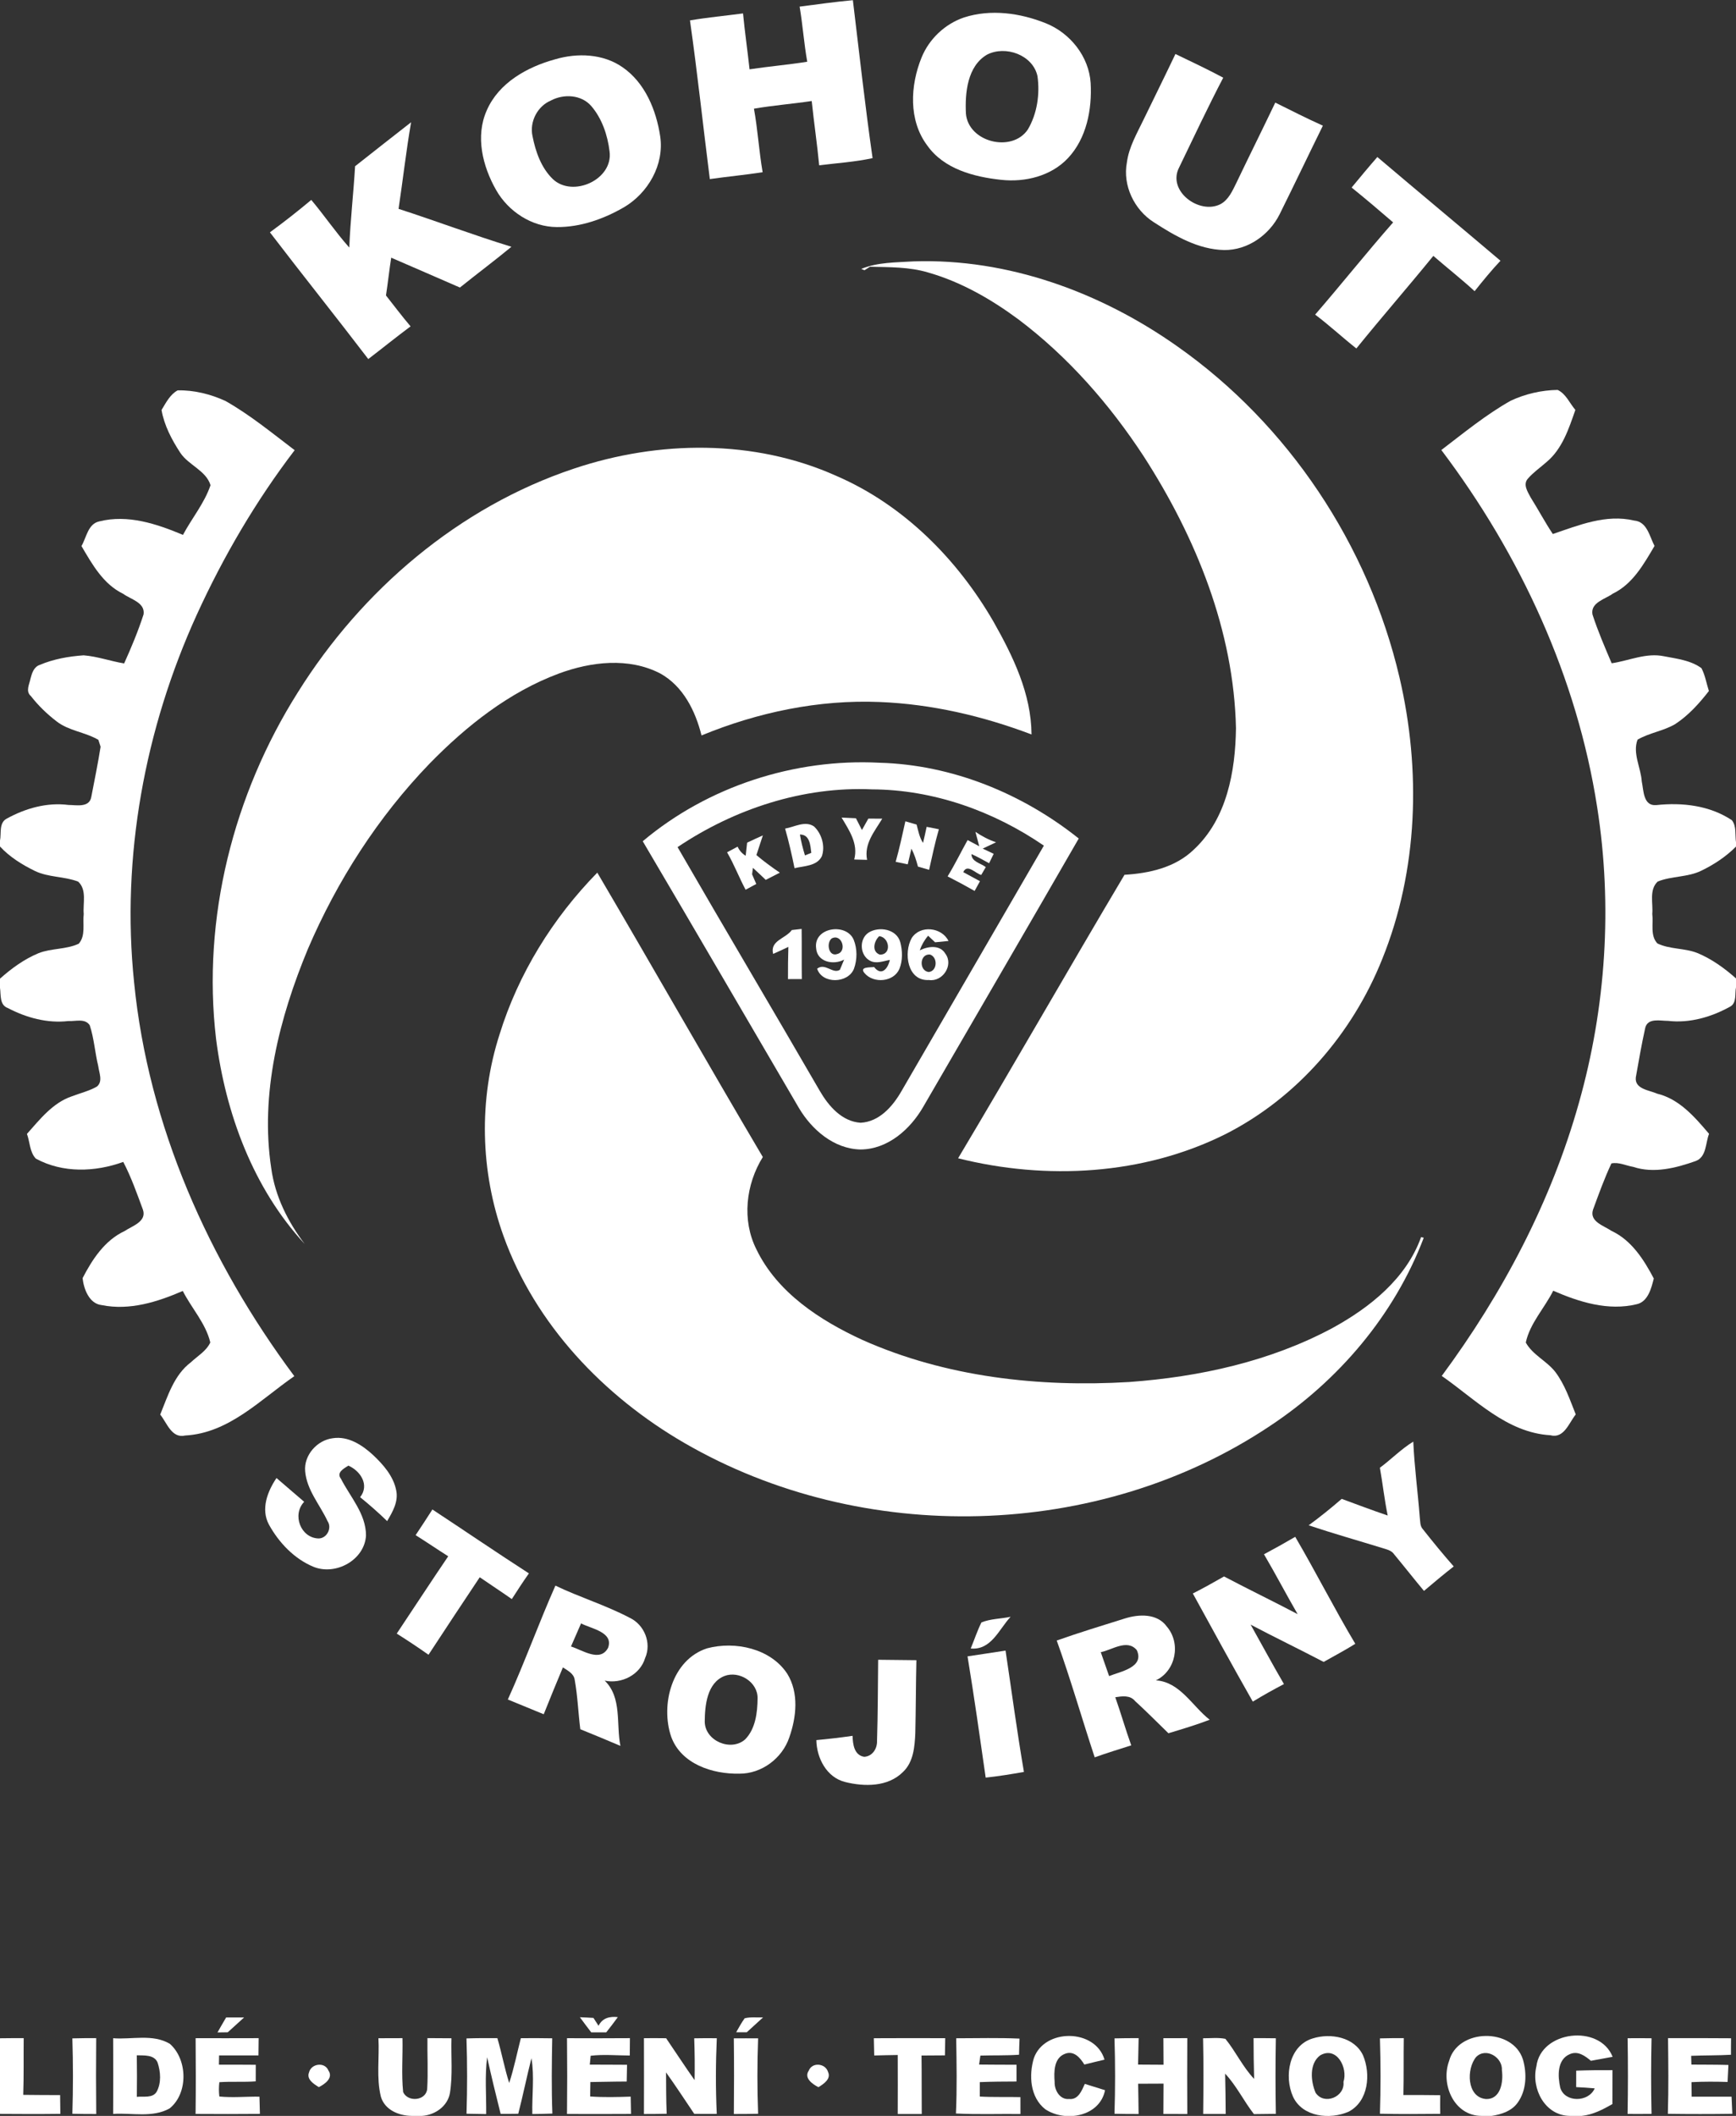
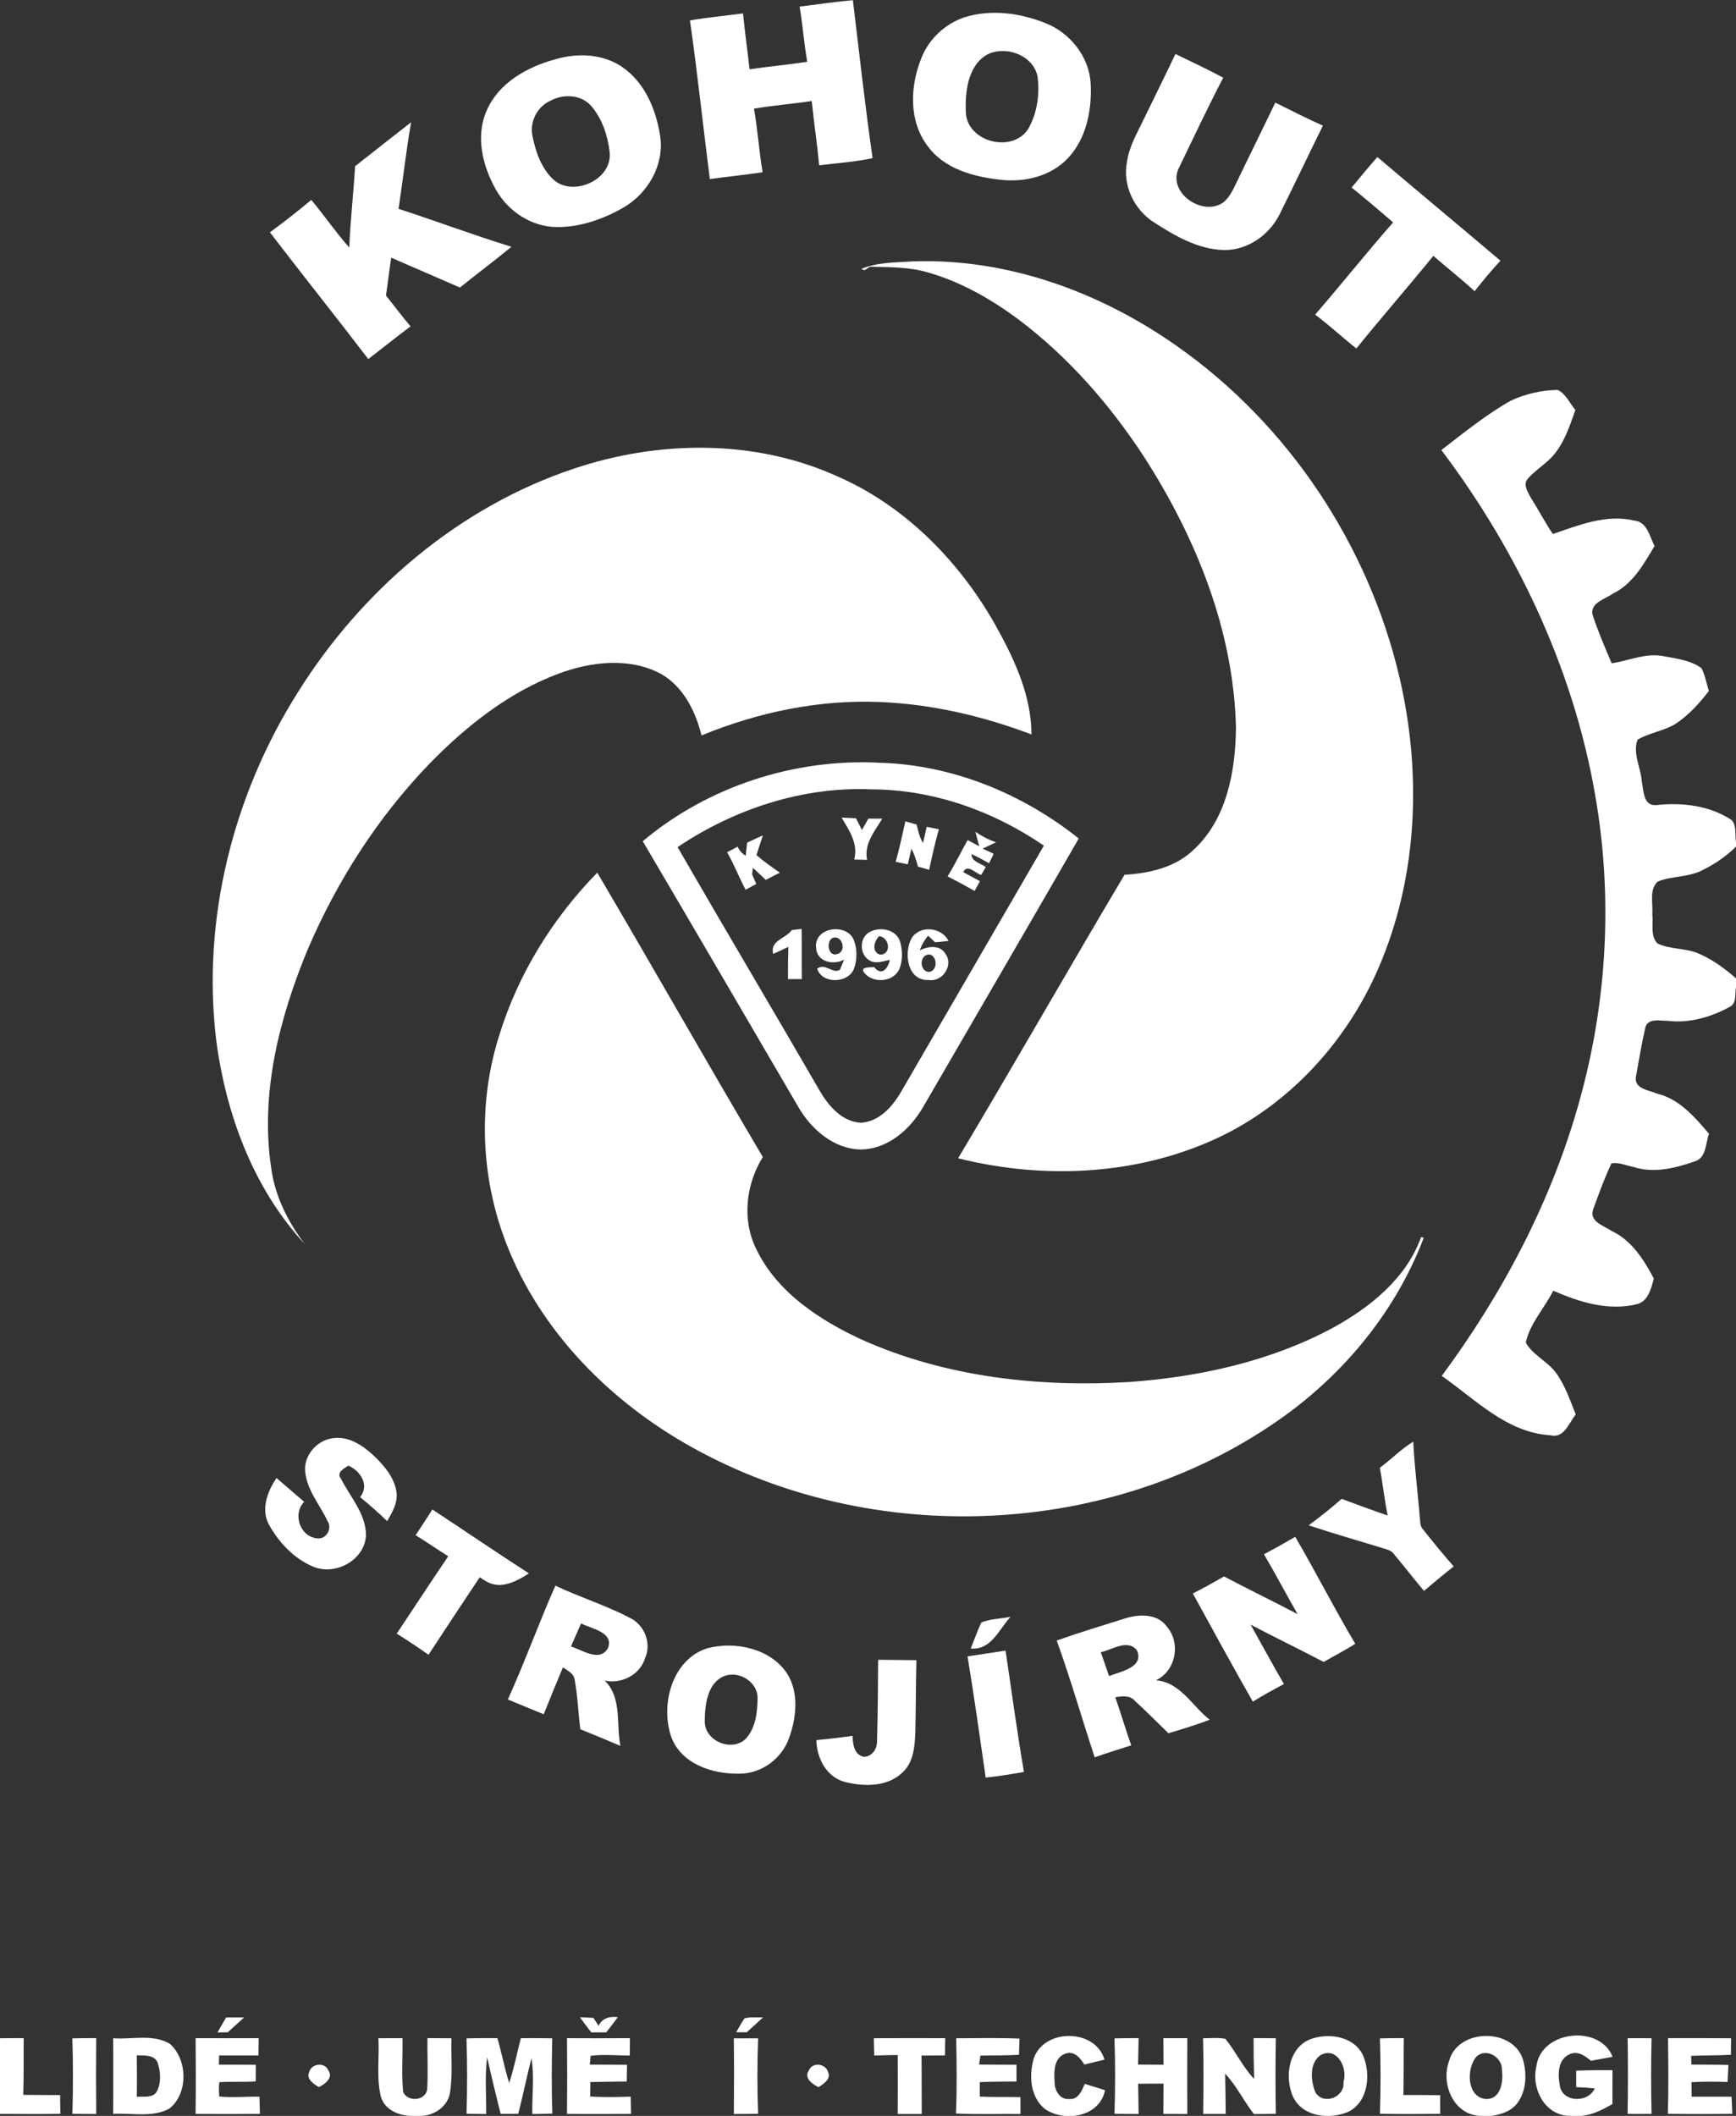
<svg xmlns="http://www.w3.org/2000/svg" width="458pt" height="558pt" viewBox="0 0 458 558" version="1.1">
  <rect x="0" y="0" width="458" height="558" fill="#333333" stroke="none" />
  <g id="#ffffffff">
    <path fill="#ffffff" opacity="1.00" d=" M 210.96 1.75 C 215.64 1.13 220.31 0.49 225.01 0.05 C 226.69 13.94 228.22 27.86 230.21 41.70 C 225.57 42.72 220.81 43.00 216.12 43.60 C 215.58 37.93 214.74 32.30 214.15 26.64 C 209.08 27.40 203.96 27.79 198.91 28.66 C 199.92 34.21 200.24 39.86 201.20 45.42 C 196.57 46.13 191.91 46.57 187.27 47.23 C 185.49 33.28 184.01 19.30 182.03 5.38 C 186.67 4.59 191.36 4.16 196.03 3.54 C 196.50 8.47 197.22 13.36 197.75 18.28 C 202.81 17.51 207.92 17.09 212.97 16.28 C 212.11 11.46 211.78 6.57 210.96 1.75 Z" />
    <path fill="#ffffff" opacity="1.00" d=" M 254.32 4.61 C 261.37 2.33 269.14 3.42 275.91 6.13 C 282.34 8.71 287.29 14.89 287.74 21.89 C 288.13 28.84 286.67 36.49 281.75 41.71 C 277.29 46.46 270.41 48.12 264.09 47.42 C 256.94 46.65 249.03 44.58 244.65 38.39 C 239.64 31.74 240.13 22.53 243.14 15.15 C 245.15 10.24 249.31 6.32 254.32 4.61 M 260.39 14.42 C 255.20 17.46 254.57 24.51 254.83 29.93 C 255.45 37.51 266.98 40.36 271.17 34.15 C 273.63 29.98 274.38 24.83 273.71 20.07 C 272.49 14.47 265.25 11.90 260.39 14.42 Z" />
    <path fill="#ffffff" opacity="1.00" d=" M 310.11 14.24 C 314.33 16.28 318.59 18.27 322.72 20.49 C 318.66 28.27 314.92 36.22 311.10 44.13 C 307.83 50.36 316.41 56.67 321.97 53.85 C 324.14 52.69 325.14 50.33 326.18 48.24 C 329.56 41.16 333.07 34.14 336.45 27.06 C 340.62 29.12 344.76 31.24 349.01 33.14 C 345.17 40.93 341.44 48.78 337.57 56.56 C 334.83 62.00 329.16 66.01 322.96 65.94 C 316.12 65.80 309.97 62.21 304.39 58.60 C 299.23 55.32 296.15 48.90 297.30 42.84 C 297.84 38.74 299.98 35.15 301.73 31.49 C 304.52 25.74 307.36 20.01 310.11 14.24 Z" />
    <path fill="#ffffff" opacity="1.00" d=" M 146.46 15.64 C 152.33 13.91 159.09 14.15 164.24 17.73 C 170.19 21.83 173.13 29.04 174.18 35.97 C 175.28 43.45 170.98 50.92 164.60 54.67 C 159.25 57.76 153.15 59.93 146.92 59.88 C 140.30 59.86 134.10 55.78 130.88 50.10 C 127.33 43.86 125.36 35.95 128.42 29.11 C 131.59 21.82 139.11 17.65 146.46 15.64 M 145.36 26.50 C 141.79 28.00 139.66 32.10 140.49 35.90 C 141.29 40.00 142.78 44.25 145.84 47.22 C 151.09 52.20 161.80 47.38 160.82 39.95 C 160.30 35.64 158.83 31.26 155.97 27.94 C 153.35 24.95 148.74 24.71 145.36 26.50 Z" />
    <path fill="#ffffff" opacity="1.00" d=" M 93.68 43.84 C 98.59 39.95 103.52 36.10 108.46 32.24 C 107.14 39.82 106.30 47.47 105.15 55.08 C 115.12 58.30 124.92 62.01 134.93 65.08 C 130.48 68.75 125.84 72.21 121.34 75.83 C 115.30 73.18 109.25 70.59 103.21 67.96 C 102.69 71.27 102.34 74.61 101.83 77.92 C 103.98 80.65 106.07 83.42 108.32 86.07 C 104.55 88.87 100.89 91.84 97.16 94.69 C 88.60 83.48 79.78 72.48 71.21 61.27 C 74.94 58.54 78.58 55.69 82.12 52.72 C 85.57 56.82 88.58 61.28 92.15 65.28 C 92.43 58.12 93.26 51.00 93.68 43.84 Z" />
    <path fill="#ffffff" opacity="1.00" d=" M 356.59 49.46 C 358.83 46.76 361.06 44.05 363.38 41.41 C 374.18 50.57 385.06 59.61 395.86 68.76 C 393.46 71.32 391.23 74.04 389.04 76.79 C 385.52 73.56 381.76 70.62 378.15 67.48 C 371.46 75.69 364.50 83.67 357.84 91.90 C 354.16 88.99 350.72 85.79 346.97 82.97 C 353.92 74.94 360.53 66.63 367.54 58.65 C 363.93 55.53 360.30 52.45 356.59 49.46 Z" />
    <path fill="#ffffff" opacity="1.00" d=" M 227.21 70.92 C 231.57 69.12 236.40 69.23 241.04 68.93 C 265.94 68.10 290.42 77.09 310.59 91.33 C 339.94 111.95 361.03 143.73 369.21 178.60 C 374.93 203.08 374.15 229.48 364.66 252.94 C 356.82 272.56 342.16 289.57 323.21 299.14 C 301.57 309.92 276.02 311.28 252.77 305.46 C 267.58 280.65 281.90 255.54 296.67 230.70 C 303.23 230.31 310.11 228.77 314.99 224.02 C 323.69 215.92 325.93 203.40 326.08 192.03 C 325.52 166.35 315.52 141.72 301.75 120.36 C 292.78 106.65 281.81 94.11 268.69 84.23 C 261.47 78.89 253.53 74.33 244.86 71.86 C 239.89 70.37 234.65 70.47 229.52 70.35 C 229.16 70.58 228.44 71.03 228.08 71.26 C 227.86 71.17 227.43 71.00 227.21 70.92 Z" />
-     <path fill="#ffffff" opacity="1.00" d=" M 42.62 108.12 C 43.77 106.24 44.85 104.04 46.86 102.95 C 51.18 102.84 55.58 103.95 59.50 105.75 C 66.01 109.44 71.80 114.22 77.74 118.72 C 67.52 132.10 58.95 146.73 51.95 162.04 C 38.18 192.22 31.95 226.00 35.38 259.09 C 39.11 296.87 55.10 332.66 77.65 362.92 C 68.69 369.10 60.42 377.94 48.86 378.57 C 45.29 379.41 44.04 375.23 42.27 373.05 C 44.27 368.15 45.91 362.64 50.31 359.30 C 52.09 357.62 54.43 356.32 55.48 354.03 C 54.29 349.00 50.54 345.01 48.22 340.45 C 41.52 343.35 34.21 345.66 26.85 344.18 C 23.50 343.84 22.09 339.87 21.79 337.07 C 24.34 332.13 27.63 327.10 32.84 324.67 C 34.83 323.32 38.75 322.19 37.72 319.05 C 36.14 314.78 34.63 310.46 32.52 306.42 C 25.07 309.11 16.58 309.41 9.47 305.56 C 7.82 303.86 7.90 301.17 7.11 299.03 C 10.51 295.22 13.89 290.85 18.90 289.14 C 21.13 288.27 23.50 287.74 25.58 286.54 C 27.22 285.15 26.12 282.88 25.92 281.15 C 25.04 277.58 24.83 273.85 23.67 270.37 C 22.41 268.48 19.89 269.39 18.02 269.27 C 12.48 269.91 6.94 268.39 2.07 265.84 C -0.17 265.04 0.28 262.37 0.00 260.50 L 0.00 258.09 C 3.04 255.38 6.40 252.93 10.18 251.37 C 13.58 250.03 17.47 250.43 20.78 248.87 C 22.65 246.73 21.78 243.62 22.09 241.04 C 21.84 238.23 22.98 234.67 20.62 232.50 C 16.95 231.08 12.79 231.42 9.21 229.69 C 5.84 228.04 2.57 226.02 0.00 223.24 L 0.00 221.69 C 0.39 219.76 -0.33 217.00 1.77 215.89 C 6.71 213.17 12.40 211.55 18.06 212.28 C 20.16 212.29 23.55 213.07 24.08 210.19 C 24.93 205.78 25.84 201.37 26.54 196.93 C 26.39 196.47 26.09 195.56 25.95 195.11 C 22.47 193.06 18.16 192.76 14.93 190.24 C 12.40 188.30 10.09 186.07 8.14 183.56 C 6.68 182.30 7.76 180.47 8.05 178.96 C 8.42 177.53 8.92 175.88 10.48 175.35 C 14.13 173.80 18.11 173.10 22.05 172.82 C 25.69 173.10 29.16 174.37 32.75 174.96 C 34.66 170.73 36.46 166.42 37.88 162.01 C 38.32 158.87 34.47 158.07 32.48 156.59 C 27.24 154.06 24.31 148.80 21.49 144.00 C 22.82 141.76 23.19 138.17 26.16 137.51 C 33.72 135.60 41.34 138.15 48.27 141.06 C 50.62 136.66 53.93 132.71 55.54 127.96 C 54.38 124.09 49.76 122.69 47.58 119.43 C 45.33 116.00 43.31 112.18 42.62 108.12 Z" />
    <path fill="#ffffff" opacity="1.00" d=" M 398.54 105.69 C 402.39 103.88 406.70 102.89 410.95 102.83 C 413.14 103.86 414.11 106.34 415.62 108.10 C 413.90 113.04 412.16 118.42 407.99 121.87 C 406.35 123.32 404.51 124.58 403.08 126.24 C 401.73 127.78 403.06 129.72 403.82 131.18 C 405.82 134.36 407.59 137.70 409.67 140.83 C 416.54 138.50 423.70 135.53 431.12 137.28 C 434.58 137.57 435.17 141.47 436.51 143.97 C 433.67 148.77 430.75 154.03 425.51 156.55 C 423.50 158.02 419.59 158.86 420.13 162.03 C 421.55 166.42 423.39 170.67 425.20 174.92 C 429.80 174.24 434.31 172.07 439.03 173.07 C 442.40 173.72 446.05 174.13 448.89 176.21 C 449.87 178.09 450.20 180.22 450.85 182.23 C 448.30 185.51 445.47 188.66 441.97 190.95 C 438.86 192.79 435.15 193.24 432.03 195.06 C 430.66 198.64 432.90 202.42 433.14 206.09 C 433.64 208.41 433.49 212.61 436.95 212.32 C 443.81 211.58 451.04 212.40 456.91 216.30 C 458.18 217.91 457.71 220.19 458.00 222.12 L 458.00 223.26 C 455.36 225.91 452.21 228.00 448.85 229.62 C 445.24 231.39 441.03 230.99 437.34 232.48 C 435.02 234.67 436.16 238.20 435.91 241.02 C 436.24 243.58 435.31 246.73 437.26 248.80 C 440.55 250.40 444.45 249.98 447.84 251.34 C 451.61 252.91 454.97 255.33 458.00 258.03 L 458.00 260.38 C 457.66 262.03 458.23 264.43 456.52 265.43 C 451.55 268.20 445.80 269.89 440.08 269.22 C 438.06 269.24 434.75 268.35 434.06 271.04 C 433.10 275.37 432.34 279.74 431.57 284.11 C 431.21 287.22 435.11 287.49 437.20 288.42 C 443.08 289.84 447.14 294.61 450.89 299.01 C 449.93 301.44 450.25 305.14 447.33 306.20 C 442.11 308.04 436.30 309.53 430.86 307.72 C 428.97 307.40 427.06 306.41 425.13 306.82 C 423.26 310.79 421.77 314.95 420.26 319.07 C 419.31 322.19 423.17 323.25 425.16 324.61 C 430.43 327.07 433.69 332.19 436.31 337.16 C 435.68 339.70 434.79 343.26 431.84 343.94 C 424.30 345.78 416.67 343.39 409.78 340.39 C 407.48 344.98 403.63 348.98 402.54 354.05 C 404.34 357.31 408.03 358.88 410.30 361.77 C 412.84 365.11 414.18 369.15 415.72 373.01 C 413.95 375.21 412.62 379.47 409.03 378.50 C 397.53 377.82 389.28 369.05 380.37 362.86 C 396.41 341.17 409.24 316.91 416.55 290.87 C 423.70 265.62 425.45 238.84 421.38 212.91 C 416.07 178.64 401.08 146.25 380.26 118.68 C 386.20 114.15 392.01 109.37 398.54 105.69 Z" />
    <path fill="#ffffff" opacity="1.00" d=" M 151.43 123.58 C 173.72 116.11 198.94 115.77 220.62 125.49 C 238.33 133.12 252.56 147.42 262.12 163.97 C 267.29 173.11 272.07 182.95 272.14 193.69 C 259.33 188.83 245.79 185.68 232.08 185.13 C 216.00 184.47 199.92 187.84 185.08 193.95 C 183.46 187.47 180.23 180.94 174.16 177.59 C 165.86 173.31 155.93 174.49 147.45 177.62 C 134.30 182.51 123.07 191.42 113.35 201.36 C 99.72 215.48 88.94 232.27 81.22 250.29 C 73.69 268.43 68.56 288.43 71.57 308.15 C 72.57 315.48 75.96 322.22 80.39 328.07 C 66.78 313.36 59.51 293.63 57.00 273.96 C 53.27 242.18 61.57 209.49 78.60 182.55 C 95.45 155.61 121.10 133.68 151.43 123.58 Z" />
    <path fill="#ffffff" opacity="1.00" d=" M 169.57 221.85 C 186.75 207.39 209.65 199.98 232.03 201.15 C 251.16 201.67 269.71 209.25 284.60 221.13 C 271.00 244.74 257.26 268.28 243.59 291.86 C 240.16 297.82 234.22 303.11 227.00 303.14 C 219.99 302.97 214.19 297.95 210.77 292.19 C 197.04 268.74 183.38 245.25 169.57 221.85 M 178.76 223.40 C 191.17 244.89 203.86 266.24 216.30 287.72 C 218.61 291.69 222.12 295.77 227.05 296.09 C 231.97 295.84 235.50 291.79 237.79 287.82 C 250.32 266.21 262.87 244.62 275.40 223.01 C 262.12 213.90 246.25 208.24 230.06 208.17 C 211.89 207.35 193.76 213.32 178.76 223.40 Z" />
    <path fill="#ffffff" opacity="1.00" d=" M 222.03 215.61 C 222.98 215.65 224.87 215.74 225.82 215.79 C 226.33 216.82 226.86 217.86 227.40 218.89 C 227.82 218.14 228.67 216.63 229.09 215.88 C 230.01 215.88 231.84 215.90 232.76 215.90 C 230.74 219.26 227.91 222.52 228.76 226.76 C 227.62 226.73 226.49 226.71 225.36 226.67 C 226.48 222.52 224.05 219.00 222.03 215.61 Z" />
    <path fill="#ffffff" opacity="1.00" d=" M 236.30 227.28 C 237.30 223.75 238.06 220.16 238.86 216.59 C 239.60 216.81 241.08 217.24 241.82 217.46 C 242.27 219.10 242.56 220.84 243.52 222.29 C 243.86 220.88 244.18 219.46 244.47 218.05 C 245.54 218.25 246.62 218.46 247.70 218.69 C 246.68 222.21 245.92 225.81 245.12 229.39 C 244.39 229.18 242.92 228.75 242.18 228.54 C 241.75 226.91 241.24 225.30 240.46 223.81 C 240.12 225.18 239.79 226.56 239.48 227.94 C 238.42 227.72 237.36 227.50 236.30 227.28 Z" />
-     <path fill="#ffffff" opacity="1.00" d=" M 207.13 218.51 C 209.59 218.10 212.40 216.35 214.76 217.95 C 216.79 219.85 217.75 223.13 216.83 225.79 C 215.52 228.45 212.12 228.34 209.62 228.96 C 208.91 225.45 208.11 221.96 207.13 218.51 M 211.04 220.08 C 211.34 221.94 211.82 223.78 212.37 225.59 C 212.79 225.42 213.62 225.08 214.04 224.91 C 213.80 222.98 213.67 220.06 211.04 220.08 Z" />
    <path fill="#ffffff" opacity="1.00" d=" M 257.34 219.37 C 259.03 220.52 260.83 221.48 262.79 222.12 C 261.61 222.68 260.44 223.24 259.26 223.79 C 260.22 224.26 261.19 224.72 262.16 225.17 C 261.86 225.79 261.26 227.03 260.95 227.65 C 259.41 226.81 257.90 225.94 256.29 225.24 C 256.31 227.29 258.76 227.64 260.08 228.67 C 259.78 229.19 259.18 230.22 258.87 230.74 C 257.35 230.36 255.19 227.68 254.13 230.00 C 255.59 230.81 257.06 231.60 258.54 232.39 C 258.19 233.04 257.48 234.32 257.13 234.96 C 254.78 233.62 252.40 232.34 250.00 231.12 C 251.91 228.01 253.50 224.73 255.28 221.54 C 256.04 221.95 257.58 222.76 258.35 223.17 C 258.01 221.90 257.68 220.63 257.34 219.37 Z" />
    <path fill="#ffffff" opacity="1.00" d=" M 197.11 222.22 C 198.49 221.57 199.86 220.93 201.26 220.31 C 200.70 222.04 200.13 223.77 199.56 225.50 C 201.52 227.17 203.61 228.69 205.74 230.14 C 204.50 230.79 203.26 231.42 202.02 232.04 C 200.90 230.97 199.78 229.90 198.64 228.87 L 198.42 230.57 C 198.69 231.20 199.24 232.48 199.52 233.12 C 198.82 233.50 197.41 234.26 196.71 234.64 C 194.98 231.40 193.67 227.95 191.82 224.77 C 192.74 224.27 193.67 223.77 194.60 223.28 C 195.07 224.31 195.78 225.11 196.73 225.68 C 196.82 224.81 197.01 223.09 197.11 222.22 Z" />
    <path fill="#ffffff" opacity="1.00" d=" M 131.79 272.81 C 136.75 256.77 145.85 242.11 157.58 230.13 C 172.24 255.07 186.53 280.23 201.25 305.13 C 196.77 312.34 195.68 321.75 199.55 329.46 C 205.08 340.91 216.33 348.21 227.54 353.37 C 249.53 363.17 274.09 365.89 297.95 364.46 C 316.45 363.11 335.06 359.05 351.51 350.24 C 361.40 344.83 371.02 337.17 374.92 326.24 C 375.10 326.28 375.45 326.38 375.62 326.42 C 367.88 346.81 353.13 364.11 335.01 376.08 C 289.81 406.26 227.48 407.74 180.56 380.54 C 159.29 368.22 141.20 349.28 132.82 325.91 C 126.72 308.94 126.25 290.00 131.79 272.81 Z" />
    <path fill="#ffffff" opacity="1.00" d=" M 203.97 251.56 C 203.09 248.01 207.25 247.56 208.90 245.27 C 209.55 245.19 210.84 245.04 211.49 244.97 C 211.55 249.38 211.48 253.79 211.54 258.20 C 210.63 258.20 208.80 258.20 207.89 258.21 C 207.88 255.37 207.90 252.54 207.99 249.71 C 206.66 250.36 205.32 250.97 203.97 251.56 Z" />
    <path fill="#ffffff" opacity="1.00" d=" M 215.31 250.02 C 214.61 244.53 223.31 243.27 225.23 247.84 C 226.19 250.23 226.17 253.06 225.30 255.47 C 223.76 259.39 216.91 259.58 215.58 255.46 C 217.71 253.81 219.74 256.99 221.59 255.74 C 221.87 255.07 222.42 253.74 222.70 253.07 C 219.91 254.58 215.55 253.73 215.31 250.02 M 219.41 247.49 C 217.90 248.73 218.66 252.43 220.92 251.58 C 223.57 250.89 222.09 246.08 219.41 247.49 Z" />
    <path fill="#ffffff" opacity="1.00" d=" M 229.14 245.95 C 231.90 244.21 236.58 244.99 237.52 248.50 C 238.11 250.76 238.17 253.29 237.30 255.48 C 235.82 259.00 230.48 259.45 228.10 256.65 C 226.58 254.89 229.64 255.17 230.61 255.02 C 232.52 257.51 234.24 255.52 234.76 253.15 C 233.02 253.45 231.12 254.29 229.44 253.31 C 226.83 251.86 226.61 247.63 229.14 245.95 M 232.10 251.75 C 235.30 251.83 234.72 247.20 231.96 246.88 C 230.61 248.15 229.87 250.92 232.10 251.75 Z" />
    <path fill="#ffffff" opacity="1.00" d=" M 240.53 247.38 C 242.76 243.89 248.45 244.51 250.24 248.15 C 249.35 248.24 247.58 248.41 246.70 248.50 C 246.24 248.07 245.33 247.20 244.87 246.77 C 243.88 247.90 243.15 249.21 242.65 250.62 C 244.82 249.55 247.98 249.08 249.42 251.52 C 251.65 254.52 248.69 258.99 245.07 258.45 C 239.34 258.77 238.35 251.24 240.53 247.38 M 245.36 251.73 C 242.57 251.49 242.40 256.02 245.01 256.34 C 247.32 256.11 247.46 252.42 245.36 251.73 Z" />
    <path fill="#ffffff" opacity="1.00" d=" M 80.51 387.99 C 80.13 383.75 83.69 379.76 87.85 379.28 C 91.88 378.68 95.52 381.06 98.36 383.65 C 101.10 386.23 103.81 389.28 104.54 393.09 C 105.14 396.03 103.57 398.72 102.14 401.14 C 99.86 398.93 97.47 396.83 95.01 394.83 C 97.54 391.64 95.13 387.93 91.91 386.51 C 90.79 387.24 88.64 388.31 89.96 389.99 C 92.42 394.81 96.55 399.21 96.56 404.93 C 96.20 411.41 88.58 415.56 82.74 413.21 C 77.64 411.11 73.58 406.83 70.95 402.06 C 68.76 397.99 70.56 393.30 72.95 389.78 C 75.40 391.85 77.79 393.98 80.25 396.05 C 76.99 399.46 79.33 405.59 84.04 405.72 C 86.23 405.72 87.66 402.98 86.42 401.16 C 84.40 396.81 80.92 392.96 80.51 387.99 Z" />
    <path fill="#ffffff" opacity="1.00" d=" M 364.05 387.07 C 367.05 384.85 369.67 382.14 372.86 380.18 C 373.15 386.81 374.05 393.40 374.56 400.03 C 374.72 401.13 374.57 402.44 375.42 403.32 C 378.04 406.64 380.73 409.92 383.53 413.10 C 380.86 415.19 378.26 417.36 375.68 419.55 C 373.02 416.37 370.47 413.11 367.83 409.93 C 367.09 408.80 365.72 408.59 364.55 408.20 C 358.12 406.22 351.64 404.39 345.26 402.25 C 348.26 400.05 351.16 397.72 353.97 395.28 C 358.00 396.76 362.03 398.29 366.11 399.67 C 365.25 395.49 364.79 391.26 364.05 387.07 Z" />
-     <path fill="#ffffff" opacity="1.00" d=" M 109.65 404.85 C 111.14 402.60 112.63 400.36 114.08 398.08 C 122.58 403.68 130.99 409.41 139.54 414.93 C 137.98 417.15 136.49 419.42 135.03 421.71 C 132.24 419.75 129.38 417.89 126.57 415.95 C 122.05 422.75 117.51 429.55 113.05 436.39 C 110.30 434.45 107.51 432.60 104.67 430.81 C 109.20 424.02 113.66 417.18 118.25 410.42 C 115.36 408.59 112.54 406.66 109.65 404.85 Z" />
+     <path fill="#ffffff" opacity="1.00" d=" M 109.65 404.85 C 111.14 402.60 112.63 400.36 114.08 398.08 C 122.58 403.68 130.99 409.41 139.54 414.93 C 132.24 419.75 129.38 417.89 126.57 415.95 C 122.05 422.75 117.51 429.55 113.05 436.39 C 110.30 434.45 107.51 432.60 104.67 430.81 C 109.20 424.02 113.66 417.18 118.25 410.42 C 115.36 408.59 112.54 406.66 109.65 404.85 Z" />
    <path fill="#ffffff" opacity="1.00" d=" M 333.47 409.89 C 336.25 408.41 339.00 406.88 341.71 405.29 C 347.17 414.59 352.03 424.24 357.56 433.50 C 354.85 435.21 352.00 436.69 349.21 438.28 C 342.83 434.94 336.33 431.81 329.95 428.45 C 332.89 433.67 335.71 438.95 338.74 444.12 C 335.95 445.58 333.20 447.11 330.52 448.75 C 325.14 439.30 319.93 429.76 314.70 420.23 C 317.49 418.82 320.21 417.29 322.93 415.74 C 329.36 419.13 335.91 422.29 342.35 425.68 C 339.32 420.45 336.53 415.09 333.47 409.89 Z" />
    <path fill="#ffffff" opacity="1.00" d=" M 133.98 448.19 C 138.46 438.31 142.13 428.08 146.53 418.16 C 152.95 421.24 159.82 423.32 166.13 426.64 C 170.00 428.47 171.96 433.29 170.20 437.26 C 168.86 441.70 163.96 444.16 159.53 443.21 C 164.15 447.68 162.52 454.69 163.68 460.42 C 160.17 458.92 156.63 457.47 153.10 456.03 C 152.55 451.69 152.40 447.30 151.62 443.00 C 151.39 441.32 149.75 440.56 148.51 439.72 C 146.79 443.82 145.10 447.94 143.45 452.08 C 140.28 450.79 137.13 449.48 133.98 448.19 M 153.30 428.12 C 152.41 430.14 151.54 432.18 150.64 434.21 C 153.65 435.14 158.35 438.49 160.43 434.55 C 161.93 430.38 155.96 429.54 153.30 428.12 Z" />
    <path fill="#ffffff" opacity="1.00" d=" M 296.74 426.83 C 300.45 425.66 305.29 425.43 307.83 428.95 C 311.61 433.34 310.25 440.62 304.95 443.14 C 311.34 443.55 314.56 449.97 319.15 453.53 C 315.58 454.89 311.92 455.99 308.26 457.09 C 305.33 454.25 302.47 451.34 299.46 448.60 C 298.15 446.98 296.03 447.32 294.24 447.59 C 295.72 451.79 296.94 456.08 298.45 460.28 C 295.23 461.31 291.99 462.30 288.81 463.44 C 285.42 453.19 282.45 442.79 278.79 432.64 C 284.72 430.54 290.74 428.71 296.74 426.83 M 290.41 435.71 C 291.16 437.80 291.86 439.91 292.61 442.01 C 295.56 440.82 302.02 439.73 299.91 435.16 C 297.37 432.15 293.41 435.12 290.41 435.71 Z" />
    <path fill="#ffffff" opacity="1.00" d=" M 258.92 427.87 C 261.30 426.88 264.08 426.92 266.62 426.38 C 263.54 429.69 261.51 435.24 256.10 434.74 C 257.05 432.45 257.82 430.09 258.92 427.87 Z" />
    <path fill="#ffffff" opacity="1.00" d=" M 186.56 434.69 C 193.94 432.73 203.32 434.71 207.71 441.42 C 210.81 446.45 210.12 452.85 208.23 458.20 C 206.37 463.72 200.92 467.79 195.06 467.75 C 188.02 467.90 179.69 465.22 177.07 458.00 C 174.19 449.54 177.29 437.67 186.56 434.69 M 191.13 441.99 C 186.52 443.84 185.96 449.74 185.93 454.03 C 185.98 459.11 192.83 462.02 196.59 458.71 C 199.33 455.91 199.83 451.64 199.87 447.90 C 199.96 443.60 195.02 440.51 191.13 441.99 Z" />
    <path fill="#ffffff" opacity="1.00" d=" M 255.26 436.81 C 258.61 436.33 261.95 435.79 265.29 435.29 C 266.89 445.95 268.31 456.65 270.14 467.29 C 266.79 467.88 263.43 468.43 260.05 468.79 C 258.52 458.12 257.01 447.44 255.26 436.81 Z" />
    <path fill="#ffffff" opacity="1.00" d=" M 231.68 437.71 C 235.04 437.75 238.41 437.78 241.77 437.82 C 241.62 444.23 241.63 450.64 241.48 457.06 C 241.32 460.62 241.01 464.67 238.25 467.28 C 234.29 471.28 228.03 471.22 222.94 469.94 C 218.06 468.71 215.46 463.62 215.37 458.90 C 218.57 458.60 221.75 458.23 224.93 457.77 C 224.99 459.94 225.32 462.87 227.99 463.30 C 230.19 463.18 231.46 461.12 231.38 459.09 C 231.61 451.96 231.60 444.83 231.68 437.71 Z" />
    <path fill="#ffffff" opacity="1.00" d=" M 57.38 535.99 C 58.12 534.66 58.89 533.35 59.66 532.04 C 61.24 532.03 62.82 532.03 64.40 532.04 C 62.97 533.35 61.52 534.64 60.09 535.95 C 59.41 535.96 58.05 535.98 57.38 535.99 Z" />
    <path fill="#ffffff" opacity="1.00" d=" M 152.99 531.98 C 154.18 532.02 155.38 532.08 156.57 532.16 C 156.91 532.68 157.58 533.72 157.91 534.24 C 158.91 532.18 160.87 531.70 163.00 531.95 C 162.02 533.31 160.99 534.64 159.94 535.97 C 158.62 535.96 157.30 535.96 155.98 535.97 C 154.97 534.64 153.96 533.32 152.99 531.98 Z" />
    <path fill="#ffffff" opacity="1.00" d=" M 196.46 532.26 C 198.04 531.85 199.70 532.09 201.32 532.02 C 199.88 533.32 198.44 534.63 197.01 535.95 C 196.31 535.95 194.92 535.95 194.22 535.95 C 194.93 534.69 195.62 533.43 196.46 532.26 Z" />
    <path fill="#ffffff" opacity="1.00" d=" M 0.00 537.53 C 2.08 537.50 4.17 537.49 6.25 537.50 C 6.20 542.48 6.30 547.47 6.13 552.45 C 9.37 552.50 12.61 552.50 15.86 552.51 C 15.87 554.15 15.89 555.79 15.92 557.46 C 10.61 557.53 5.31 557.51 0.00 557.47 L 0.00 537.53 Z" />
    <path fill="#ffffff" opacity="1.00" d=" M 99.84 537.52 C 101.95 537.50 104.07 537.50 106.18 537.50 C 106.29 542.24 105.87 547.00 106.36 551.72 C 107.59 554.45 112.36 554.03 112.70 550.93 C 112.97 546.45 112.71 541.97 112.77 537.49 C 114.88 537.49 116.99 537.50 119.11 537.53 C 118.97 542.33 119.47 547.17 118.71 551.93 C 118.12 555.45 114.77 557.76 111.36 558.00 L 108.61 558.00 C 105.23 557.96 101.50 556.44 100.48 552.92 C 99.25 547.89 100.13 542.64 99.84 537.52 Z" />
    <path fill="#ffffff" opacity="1.00" d=" M 137.41 537.51 C 140.16 537.49 142.92 537.48 145.69 537.54 C 145.57 544.15 145.48 550.78 145.73 557.39 C 143.97 557.46 142.20 557.49 140.44 557.51 C 140.32 552.60 141.03 547.65 140.21 542.79 C 138.97 547.66 137.98 552.58 136.73 557.44 C 135.18 557.47 133.63 557.47 132.08 557.47 C 130.83 552.51 129.63 547.53 128.52 542.53 C 127.88 547.50 128.32 552.52 128.27 557.52 C 126.54 557.49 124.81 557.47 123.08 557.43 C 123.29 550.81 123.29 544.18 123.07 537.57 C 125.79 537.48 128.50 537.48 131.22 537.50 C 132.37 541.41 133.10 545.43 134.34 549.32 C 135.60 545.45 136.40 541.45 137.41 537.51 Z" />
    <path fill="#ffffff" opacity="1.00" d=" M 252.27 537.53 C 257.84 537.52 263.42 537.37 268.98 537.62 C 268.92 539.03 268.87 540.45 268.85 541.87 C 265.45 542.11 262.05 541.99 258.65 542.10 C 258.57 542.69 258.40 543.87 258.31 544.46 C 261.60 544.51 264.89 544.49 268.18 544.51 C 268.17 545.98 268.18 547.45 268.18 548.93 C 264.95 548.94 261.72 548.96 258.50 549.09 C 258.50 550.36 258.50 551.63 258.50 552.90 C 262.06 553.10 265.64 552.96 269.21 553.05 C 269.21 554.52 269.22 556.01 269.22 557.50 C 263.55 557.44 257.87 557.65 252.20 557.37 C 252.50 550.76 252.37 544.14 252.27 537.53 Z" />
    <path fill="#ffffff" opacity="1.00" d=" M 272.75 542.80 C 275.51 534.87 288.98 534.93 291.40 543.17 C 289.62 543.59 287.85 544.01 286.08 544.46 C 285.00 542.70 283.34 540.71 281.01 541.61 C 277.99 542.72 278.04 546.43 278.24 549.08 C 278.16 551.21 279.63 553.79 282.06 553.54 C 284.47 553.82 285.41 551.30 286.20 549.56 C 287.97 550.11 289.76 550.67 291.54 551.22 C 290.14 558.23 281.02 559.76 275.76 556.24 C 271.77 553.10 271.40 547.33 272.75 542.80 Z" />
    <path fill="#ffffff" opacity="1.00" d=" M 317.40 537.53 C 319.36 537.54 321.36 537.29 323.29 537.68 C 326.03 541.05 327.86 545.09 330.87 548.24 C 330.78 544.65 330.71 541.07 330.72 537.50 C 332.68 537.49 334.64 537.50 336.60 537.53 C 336.48 544.17 336.48 550.82 336.60 557.46 C 334.67 557.49 332.74 557.50 330.82 557.53 C 328.13 554.08 326.22 550.05 323.22 546.86 C 323.29 550.40 323.36 553.94 323.37 557.49 C 321.39 557.49 319.41 557.49 317.43 557.49 C 317.50 550.84 317.55 544.18 317.40 537.53 Z" />
    <path fill="#ffffff" opacity="1.00" d=" M 346.37 537.56 C 351.05 536.10 357.33 537.20 359.60 542.03 C 361.69 546.94 361.05 554.14 355.84 556.87 C 350.92 559.06 343.59 558.33 341.11 552.89 C 338.74 547.55 340.06 539.42 346.37 537.56 M 348.29 542.04 C 345.37 544.21 345.80 548.85 347.07 551.87 C 349.30 555.29 354.89 553.00 354.44 549.04 C 355.66 545.31 352.64 539.51 348.29 542.04 Z" />
    <path fill="#ffffff" opacity="1.00" d=" M 382.31 543.51 C 384.59 534.89 399.14 534.68 401.79 543.13 C 402.86 546.83 402.74 551.23 400.43 554.47 C 398.87 556.70 396.13 557.61 393.55 558.00 L 390.86 558.00 C 383.60 557.99 380.03 549.66 382.31 543.51 M 389.44 542.47 C 386.85 545.56 386.94 553.01 391.93 553.54 C 395.96 553.77 396.65 548.97 396.24 545.95 C 396.46 542.55 392.02 539.84 389.44 542.47 Z" />
    <path fill="#ffffff" opacity="1.00" d=" M 405.34 544.93 C 406.50 535.51 422.01 533.74 425.45 542.42 C 423.54 542.78 421.63 543.13 419.72 543.47 C 418.16 542.17 416.31 540.79 414.19 541.70 C 410.75 543.12 410.97 547.51 411.62 550.52 C 412.78 554.57 419.14 554.45 420.72 550.74 C 419.09 550.58 417.45 550.49 415.83 550.41 C 415.83 548.96 415.83 547.51 415.84 546.07 C 419.03 545.95 422.21 545.92 425.41 545.94 C 425.42 548.92 425.42 551.90 425.40 554.88 C 422.88 556.32 420.24 557.69 417.31 558.00 L 414.18 558.00 C 407.59 557.95 403.91 550.80 405.34 544.93 Z" />
    <path fill="#ffffff" opacity="1.00" d=" M 440.07 537.50 C 445.61 537.50 451.15 537.47 456.70 537.53 C 456.68 538.97 456.66 540.42 456.67 541.88 C 453.17 542.08 449.67 542.01 446.17 542.16 C 446.18 542.74 446.21 543.89 446.23 544.47 C 449.48 544.50 452.74 544.47 456.00 544.57 C 455.92 546.05 455.85 547.55 455.78 549.05 C 452.60 548.95 449.43 548.94 446.26 549.10 C 446.26 550.37 446.28 551.65 446.30 552.93 C 449.81 552.95 453.32 552.95 456.83 552.94 C 456.89 554.44 456.95 555.94 457.03 557.45 C 451.35 557.53 445.68 557.53 440.02 557.45 C 440.23 550.80 440.14 544.15 440.07 537.50 Z" />
    <path fill="#ffffff" opacity="1.00" d=" M 19.09 537.56 C 21.19 537.50 23.29 537.49 25.38 537.49 C 25.32 544.16 25.32 550.83 25.39 557.50 C 23.29 557.50 21.19 557.49 19.09 557.44 C 19.30 550.82 19.30 544.18 19.09 537.56 Z" />
    <path fill="#ffffff" opacity="1.00" d=" M 29.85 537.52 C 34.80 537.91 40.33 536.31 44.82 539.00 C 49.50 543.12 49.71 552.01 44.76 556.02 C 40.24 558.57 34.79 557.14 29.85 557.48 C 29.89 550.82 29.89 544.17 29.85 537.52 M 36.09 542.02 C 36.15 545.67 36.15 549.32 36.10 552.98 C 37.85 552.77 40.30 553.42 41.36 551.58 C 42.59 549.26 42.38 546.36 41.58 543.94 C 40.68 541.79 37.99 542.09 36.09 542.02 Z" />
    <path fill="#ffffff" opacity="1.00" d=" M 51.61 537.51 C 57.15 537.54 62.69 537.50 68.24 537.50 C 68.22 539.01 68.21 540.53 68.19 542.05 C 64.73 542.05 61.26 542.05 57.80 542.05 C 57.79 542.66 57.77 543.88 57.76 544.49 C 61.00 544.50 64.24 544.48 67.48 544.52 C 67.47 545.97 67.46 547.43 67.47 548.89 C 64.27 549.13 61.06 548.89 57.87 549.11 C 57.72 550.36 57.72 551.63 57.87 552.89 C 61.39 553.24 64.92 552.88 68.45 552.93 C 68.49 554.44 68.53 555.95 68.57 557.47 C 62.92 557.53 57.26 557.51 51.60 557.48 C 51.68 550.82 51.67 544.16 51.61 537.51 Z" />
    <path fill="#ffffff" opacity="1.00" d=" M 149.59 537.51 C 155.12 537.53 160.65 537.55 166.19 537.50 C 166.17 539.02 166.16 540.54 166.15 542.08 C 162.71 542.07 159.26 541.73 155.83 542.14 C 155.77 542.72 155.66 543.89 155.60 544.48 C 158.87 544.51 162.15 544.48 165.43 544.52 C 165.40 545.98 165.37 547.46 165.34 548.94 C 162.15 548.93 158.96 549.04 155.76 549.07 C 155.74 550.33 155.72 551.60 155.70 552.88 C 159.26 553.13 162.82 553.04 166.39 552.92 C 166.42 554.43 166.45 555.95 166.48 557.48 C 160.85 557.52 155.22 557.51 149.59 557.49 C 149.66 550.83 149.66 544.16 149.59 537.51 Z" />
-     <path fill="#ffffff" opacity="1.00" d=" M 169.89 537.51 C 171.84 537.49 173.79 537.49 175.74 537.52 C 178.25 541.20 180.68 544.93 183.25 548.57 C 183.33 544.89 183.28 541.21 183.15 537.54 C 185.13 537.50 187.12 537.50 189.11 537.52 C 188.81 544.16 188.79 550.83 189.10 557.47 C 187.12 557.49 185.14 557.49 183.16 557.46 C 180.69 553.80 178.28 550.11 175.72 546.53 C 175.75 550.16 175.72 553.80 175.89 557.44 C 173.89 557.48 171.89 557.50 169.89 557.50 C 169.91 550.84 169.91 544.17 169.89 537.51 Z" />
    <path fill="#ffffff" opacity="1.00" d=" M 193.60 537.55 C 195.73 537.55 197.87 537.52 200.01 537.55 C 199.76 544.17 199.76 550.82 200.01 557.44 C 197.87 557.49 195.74 557.50 193.61 557.50 C 193.67 550.85 193.68 544.20 193.60 537.55 Z" />
    <path fill="#ffffff" opacity="1.00" d=" M 230.54 537.52 C 236.82 537.48 243.09 537.49 249.37 537.51 C 249.35 539.02 249.32 540.53 249.30 542.04 C 247.24 542.04 245.18 542.05 243.12 542.08 C 243.19 547.22 243.13 552.36 243.18 557.50 C 241.06 557.50 238.95 557.50 236.84 557.50 C 236.85 552.31 236.87 547.12 236.84 541.94 C 234.77 541.96 232.70 542.02 230.64 542.07 C 230.60 540.55 230.57 539.03 230.54 537.52 Z" />
    <path fill="#ffffff" opacity="1.00" d=" M 294.03 537.56 C 296.15 537.50 298.27 537.49 300.40 537.50 C 300.36 539.82 300.31 542.14 300.25 544.47 C 302.49 544.49 304.73 544.50 306.97 544.51 C 306.95 542.17 306.93 539.84 306.93 537.51 C 309.03 537.50 311.13 537.49 313.24 537.50 C 313.20 544.16 313.20 550.83 313.24 557.50 C 311.13 557.50 309.03 557.49 306.93 557.49 C 306.93 554.82 306.95 552.15 306.97 549.49 C 304.73 549.49 302.50 549.50 300.27 549.52 C 300.33 552.17 300.35 554.83 300.39 557.50 C 298.26 557.50 296.15 557.49 294.03 557.44 C 294.24 550.82 294.24 544.18 294.03 537.56 Z" />
    <path fill="#ffffff" opacity="1.00" d=" M 364.06 537.56 C 366.15 537.50 368.25 537.49 370.35 537.49 C 370.27 542.49 370.37 547.49 370.25 552.49 C 373.48 552.50 376.72 552.48 379.97 552.54 C 379.94 554.17 379.94 555.81 379.97 557.46 C 374.66 557.51 369.36 557.55 364.06 557.43 C 364.28 550.81 364.27 544.18 364.06 537.56 Z" />
    <path fill="#ffffff" opacity="1.00" d=" M 429.41 537.52 C 431.51 537.49 433.61 537.50 435.72 537.53 C 435.57 544.17 435.57 550.82 435.72 557.47 C 433.61 557.49 431.51 557.50 429.40 557.48 C 429.52 550.83 429.52 544.17 429.41 537.52 Z" />
    <path fill="#ffffff" opacity="1.00" d=" M 81.53 546.53 C 82.12 544.16 85.71 543.70 86.65 546.04 C 88.02 548.02 85.63 549.66 84.10 550.42 C 82.82 549.60 80.79 548.37 81.53 546.53 Z" />
    <path fill="#ffffff" opacity="1.00" d=" M 213.36 546.09 C 214.26 543.75 217.77 544.10 218.46 546.42 C 219.33 548.28 217.23 549.62 215.92 550.43 C 214.42 549.67 212.03 548.03 213.36 546.09 Z" />
  </g>
</svg>